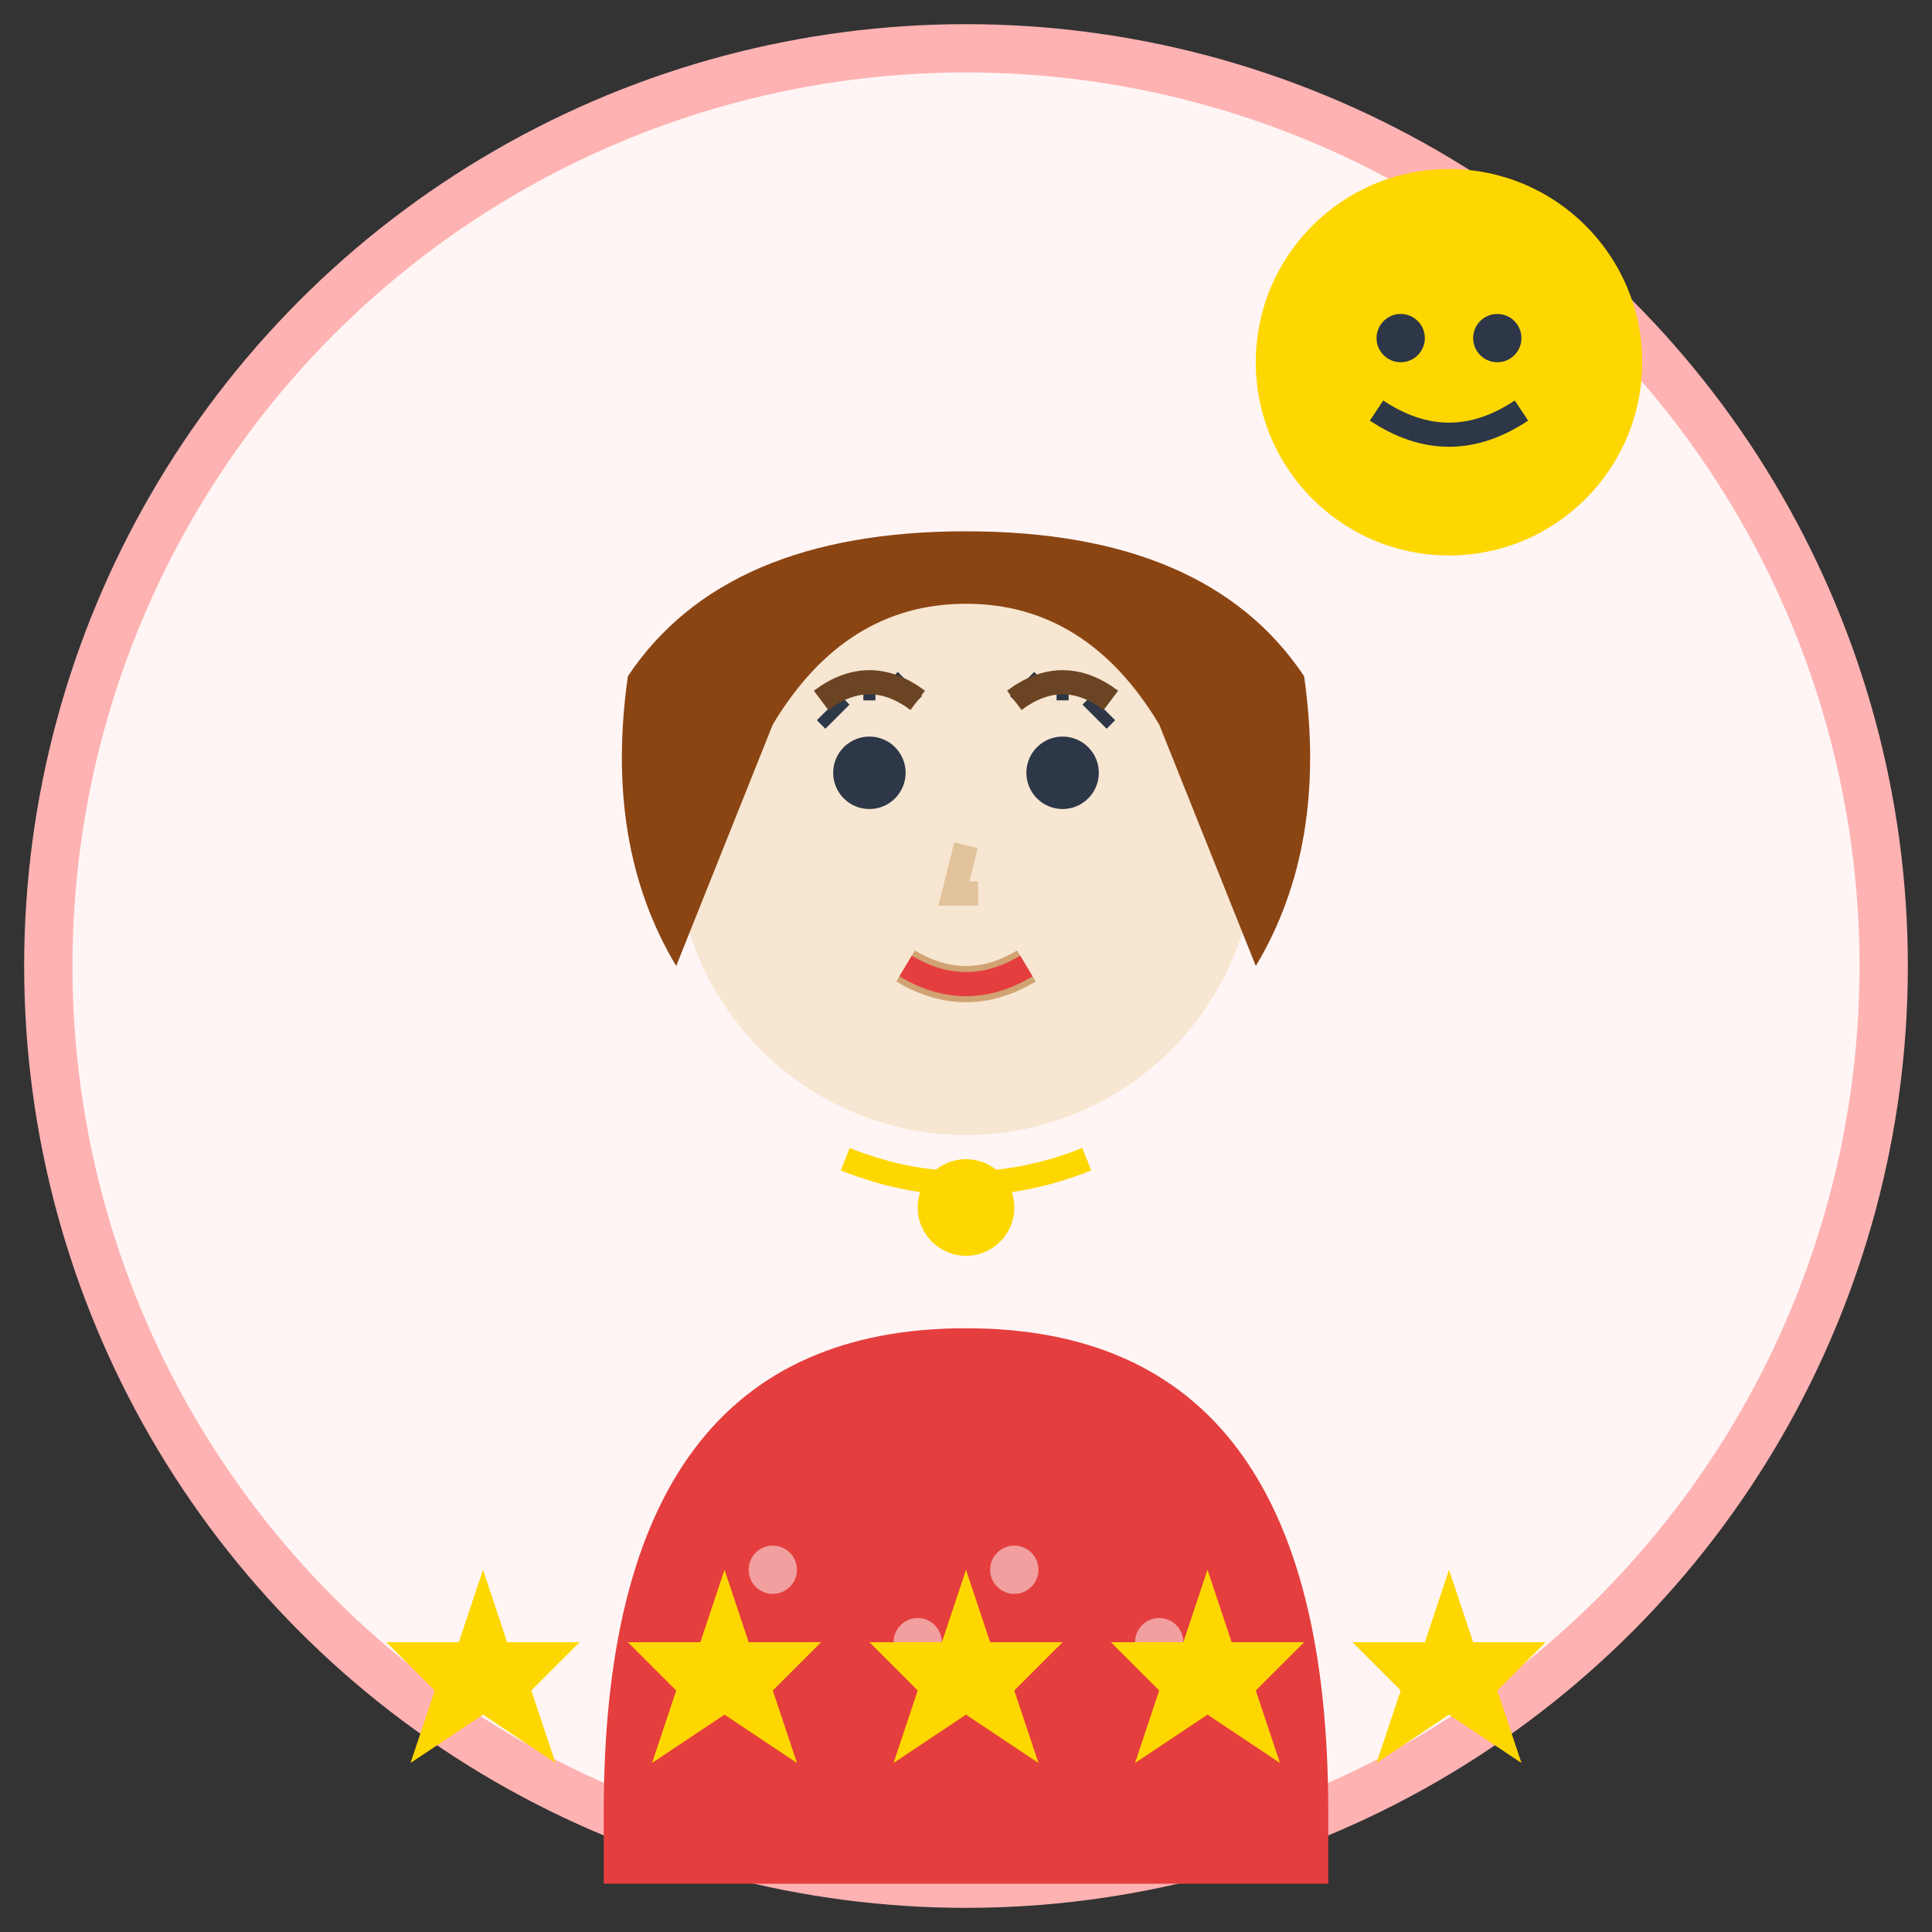
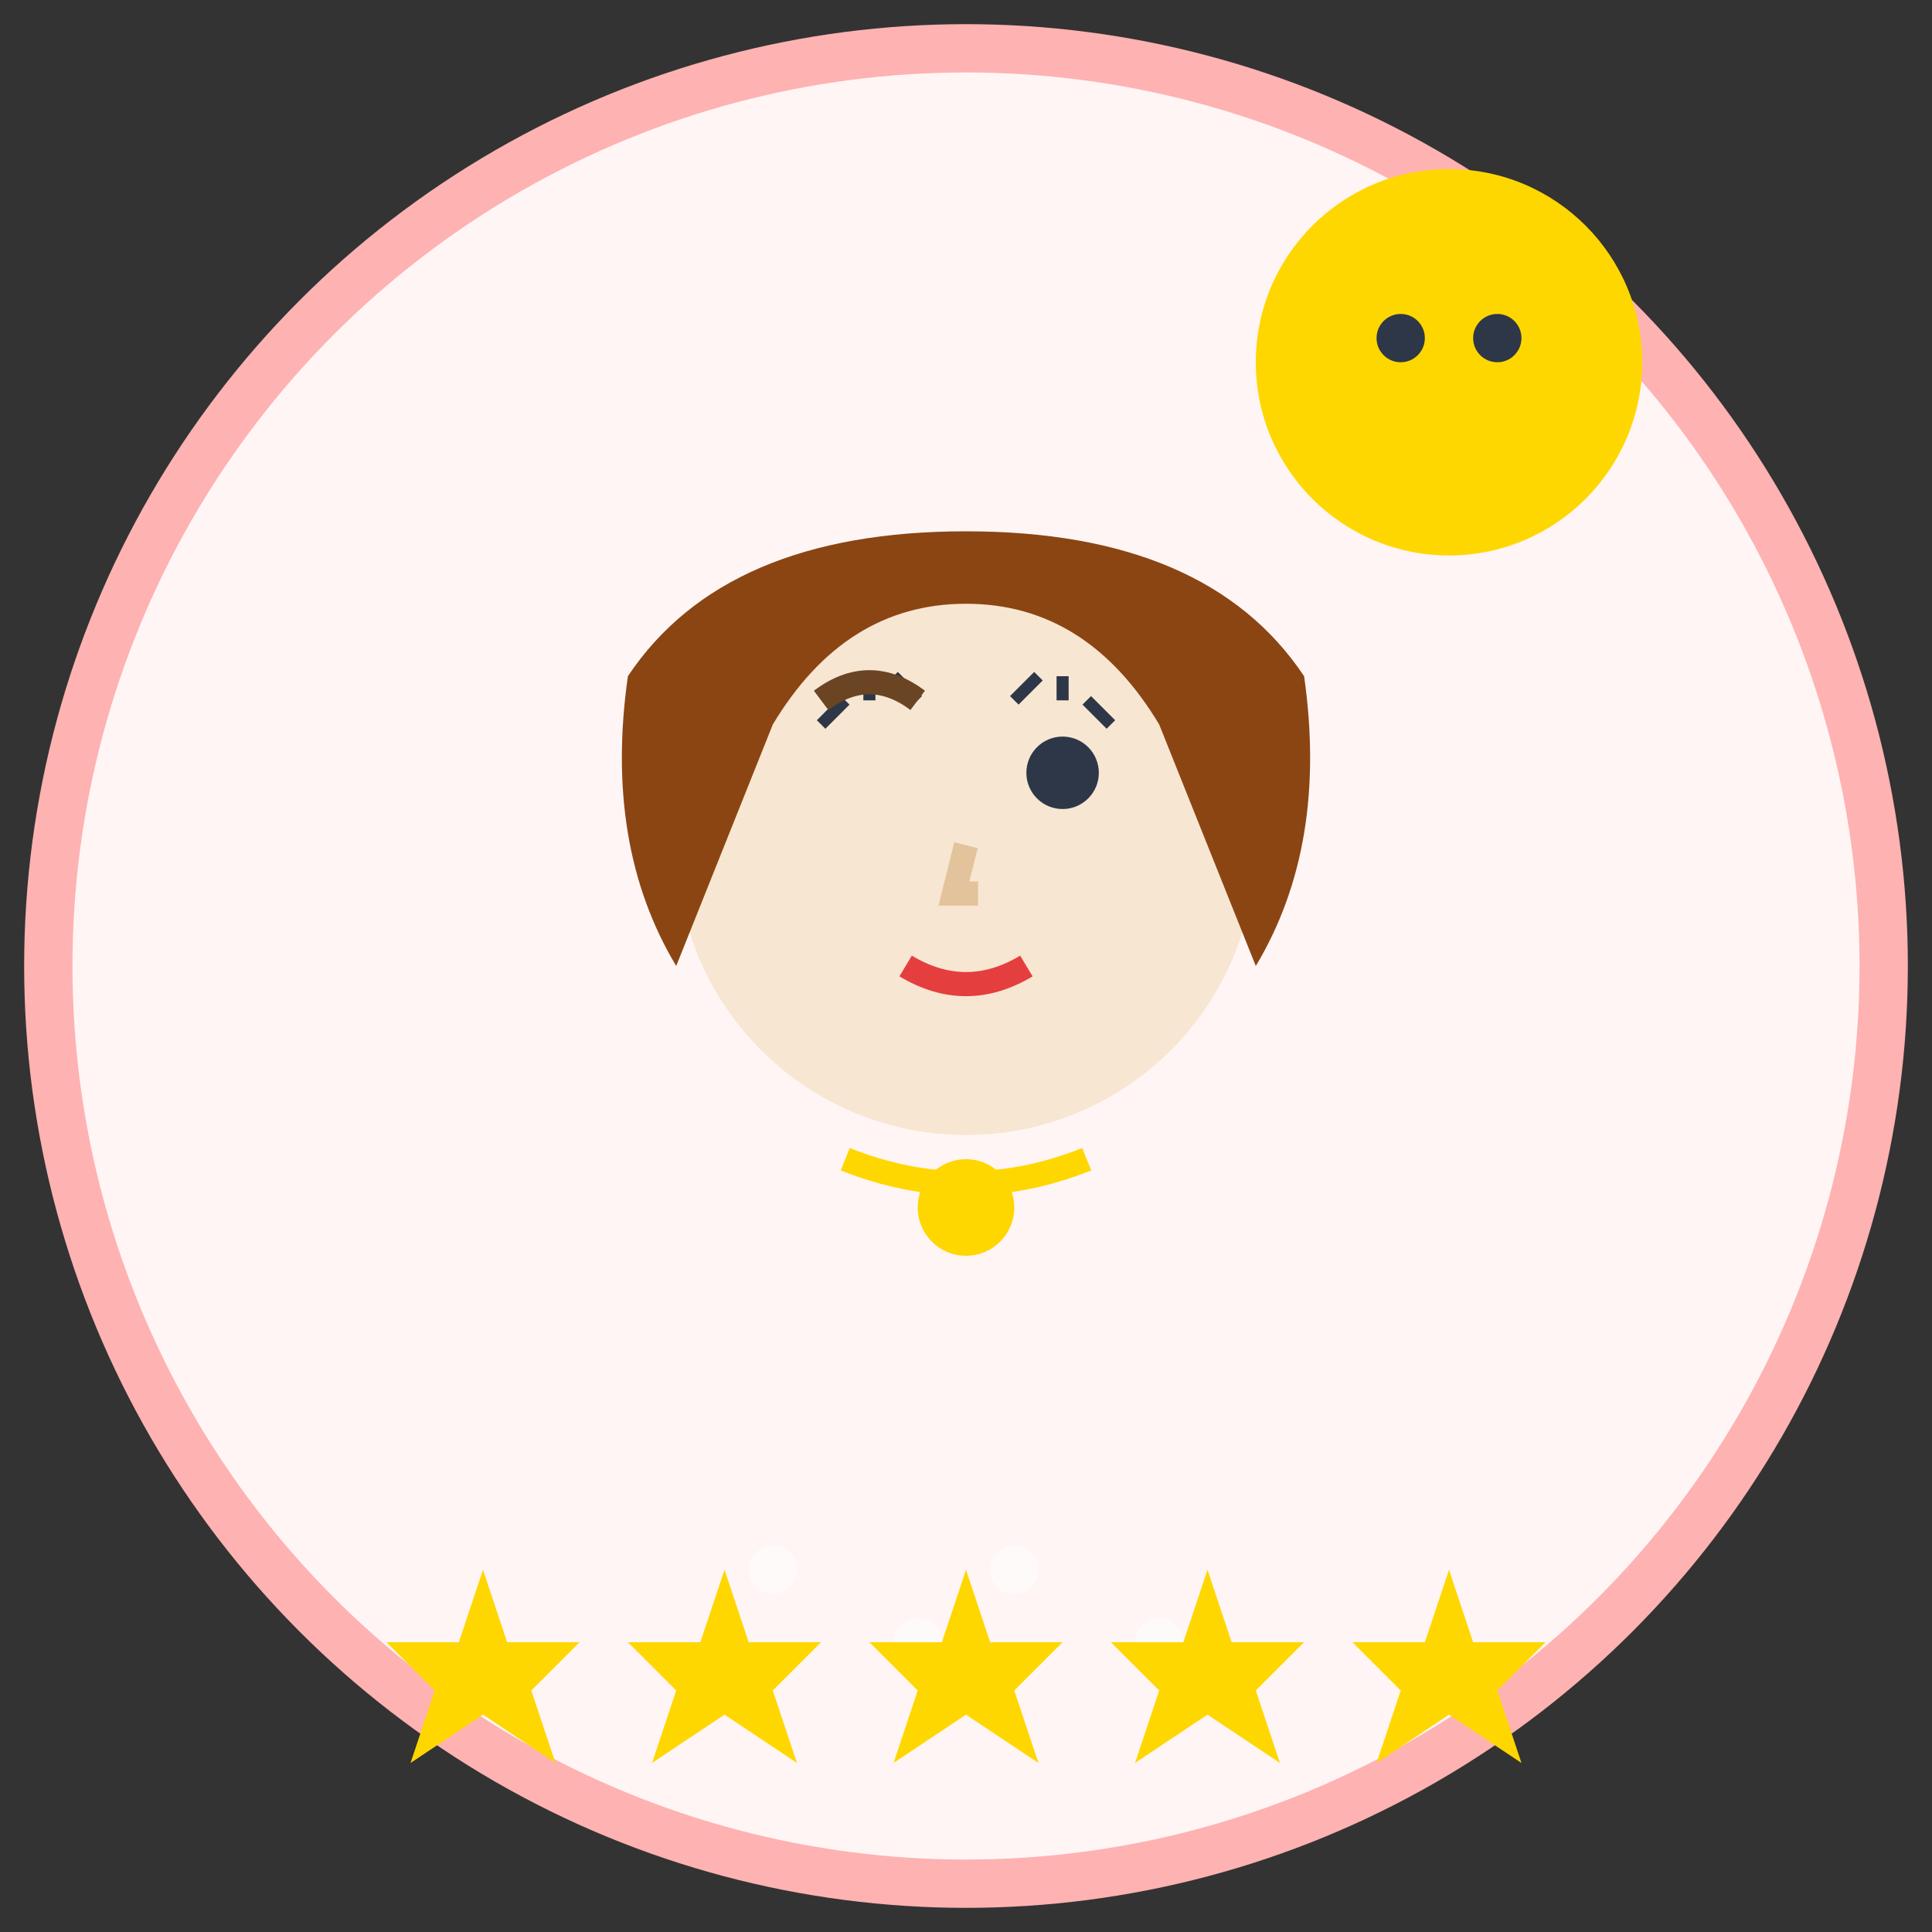
<svg xmlns="http://www.w3.org/2000/svg" width="80" height="80" viewBox="0 0 80 80" fill="none">
  <rect x="0" y="0" width="80" height="80" fill="#333333" stroke="none" />
  <circle cx="40" cy="40" r="38" fill="#FFF5F5" stroke="#FEB2B2" stroke-width="2" />
  <circle cx="40" cy="35" r="12" fill="#F7E6D1" />
  <path d="M26 28 Q30 22 40 22 Q50 22 54 28 Q55 35 52 40 Q50 35 48 30 Q45 25 40 25 Q35 25 32 30 Q30 35 28 40 Q25 35 26 28" fill="#8B4513" />
-   <circle cx="36" cy="32" r="1.5" fill="#2D3748" />
  <circle cx="44" cy="32" r="1.5" fill="#2D3748" />
  <path d="M34 30 L35 29 M36 29 L36 28 M38 29 L37 28" stroke="#2D3748" stroke-width="0.5" />
  <path d="M42 29 L43 28 M44 29 L44 28 M46 30 L45 29" stroke="#2D3748" stroke-width="0.5" />
  <path d="M34 29 Q36 27.5 38 29" stroke="#6B4423" stroke-width="1" fill="none" />
-   <path d="M42 29 Q44 27.5 46 29" stroke="#6B4423" stroke-width="1" fill="none" />
  <path d="M40 35 L39.5 37 L40.5 37" stroke="#E2C39C" stroke-width="1" fill="none" />
-   <path d="M37.5 40 Q40 41.5 42.5 40" stroke="#D1A373" stroke-width="1.5" fill="none" />
  <path d="M37.5 40 Q40 41.5 42.5 40" stroke="#E53E3E" stroke-width="1" fill="none" />
-   <path d="M25 75 Q25 55 40 55 Q55 55 55 75 L55 78 L25 78 Z" fill="#E53E3E" />
  <circle cx="32" cy="65" r="1" fill="#FFFFFF" opacity="0.5" />
  <circle cx="38" cy="68" r="1" fill="#FFFFFF" opacity="0.5" />
  <circle cx="42" cy="65" r="1" fill="#FFFFFF" opacity="0.5" />
  <circle cx="48" cy="68" r="1" fill="#FFFFFF" opacity="0.5" />
  <circle cx="40" cy="50" r="2" fill="#FFD700" />
  <path d="M35 48 Q40 50 45 48" stroke="#FFD700" stroke-width="1" fill="none" />
  <g transform="translate(55, 20)" opacity="0.3">
    <path d="M0 0 Q2 -2 4 0 Q2 2 0 0 M6 0 Q8 -2 10 0 Q8 2 6 0" fill="#E53E3E" />
  </g>
  <g transform="translate(15, 65)">
    <g fill="#FFD700">
      <polygon points="5,0 6,3 9,3 7,5 8,8 5,6 2,8 3,5 1,3 4,3" />
      <polygon points="15,0 16,3 19,3 17,5 18,8 15,6 12,8 13,5 11,3 14,3" />
      <polygon points="25,0 26,3 29,3 27,5 28,8 25,6 22,8 23,5 21,3 24,3" />
      <polygon points="35,0 36,3 39,3 37,5 38,8 35,6 32,8 33,5 31,3 34,3" />
      <polygon points="45,0 46,3 49,3 47,5 48,8 45,6 42,8 43,5 41,3 44,3" />
    </g>
  </g>
  <g transform="translate(60, 15)">
    <circle cx="0" cy="0" r="8" fill="#FFD700" />
    <circle cx="-2" cy="-1" r="1" fill="#2D3748" />
    <circle cx="2" cy="-1" r="1" fill="#2D3748" />
-     <path d="M-3 2 Q0 4 3 2" stroke="#2D3748" stroke-width="1" fill="none" />
  </g>
</svg>